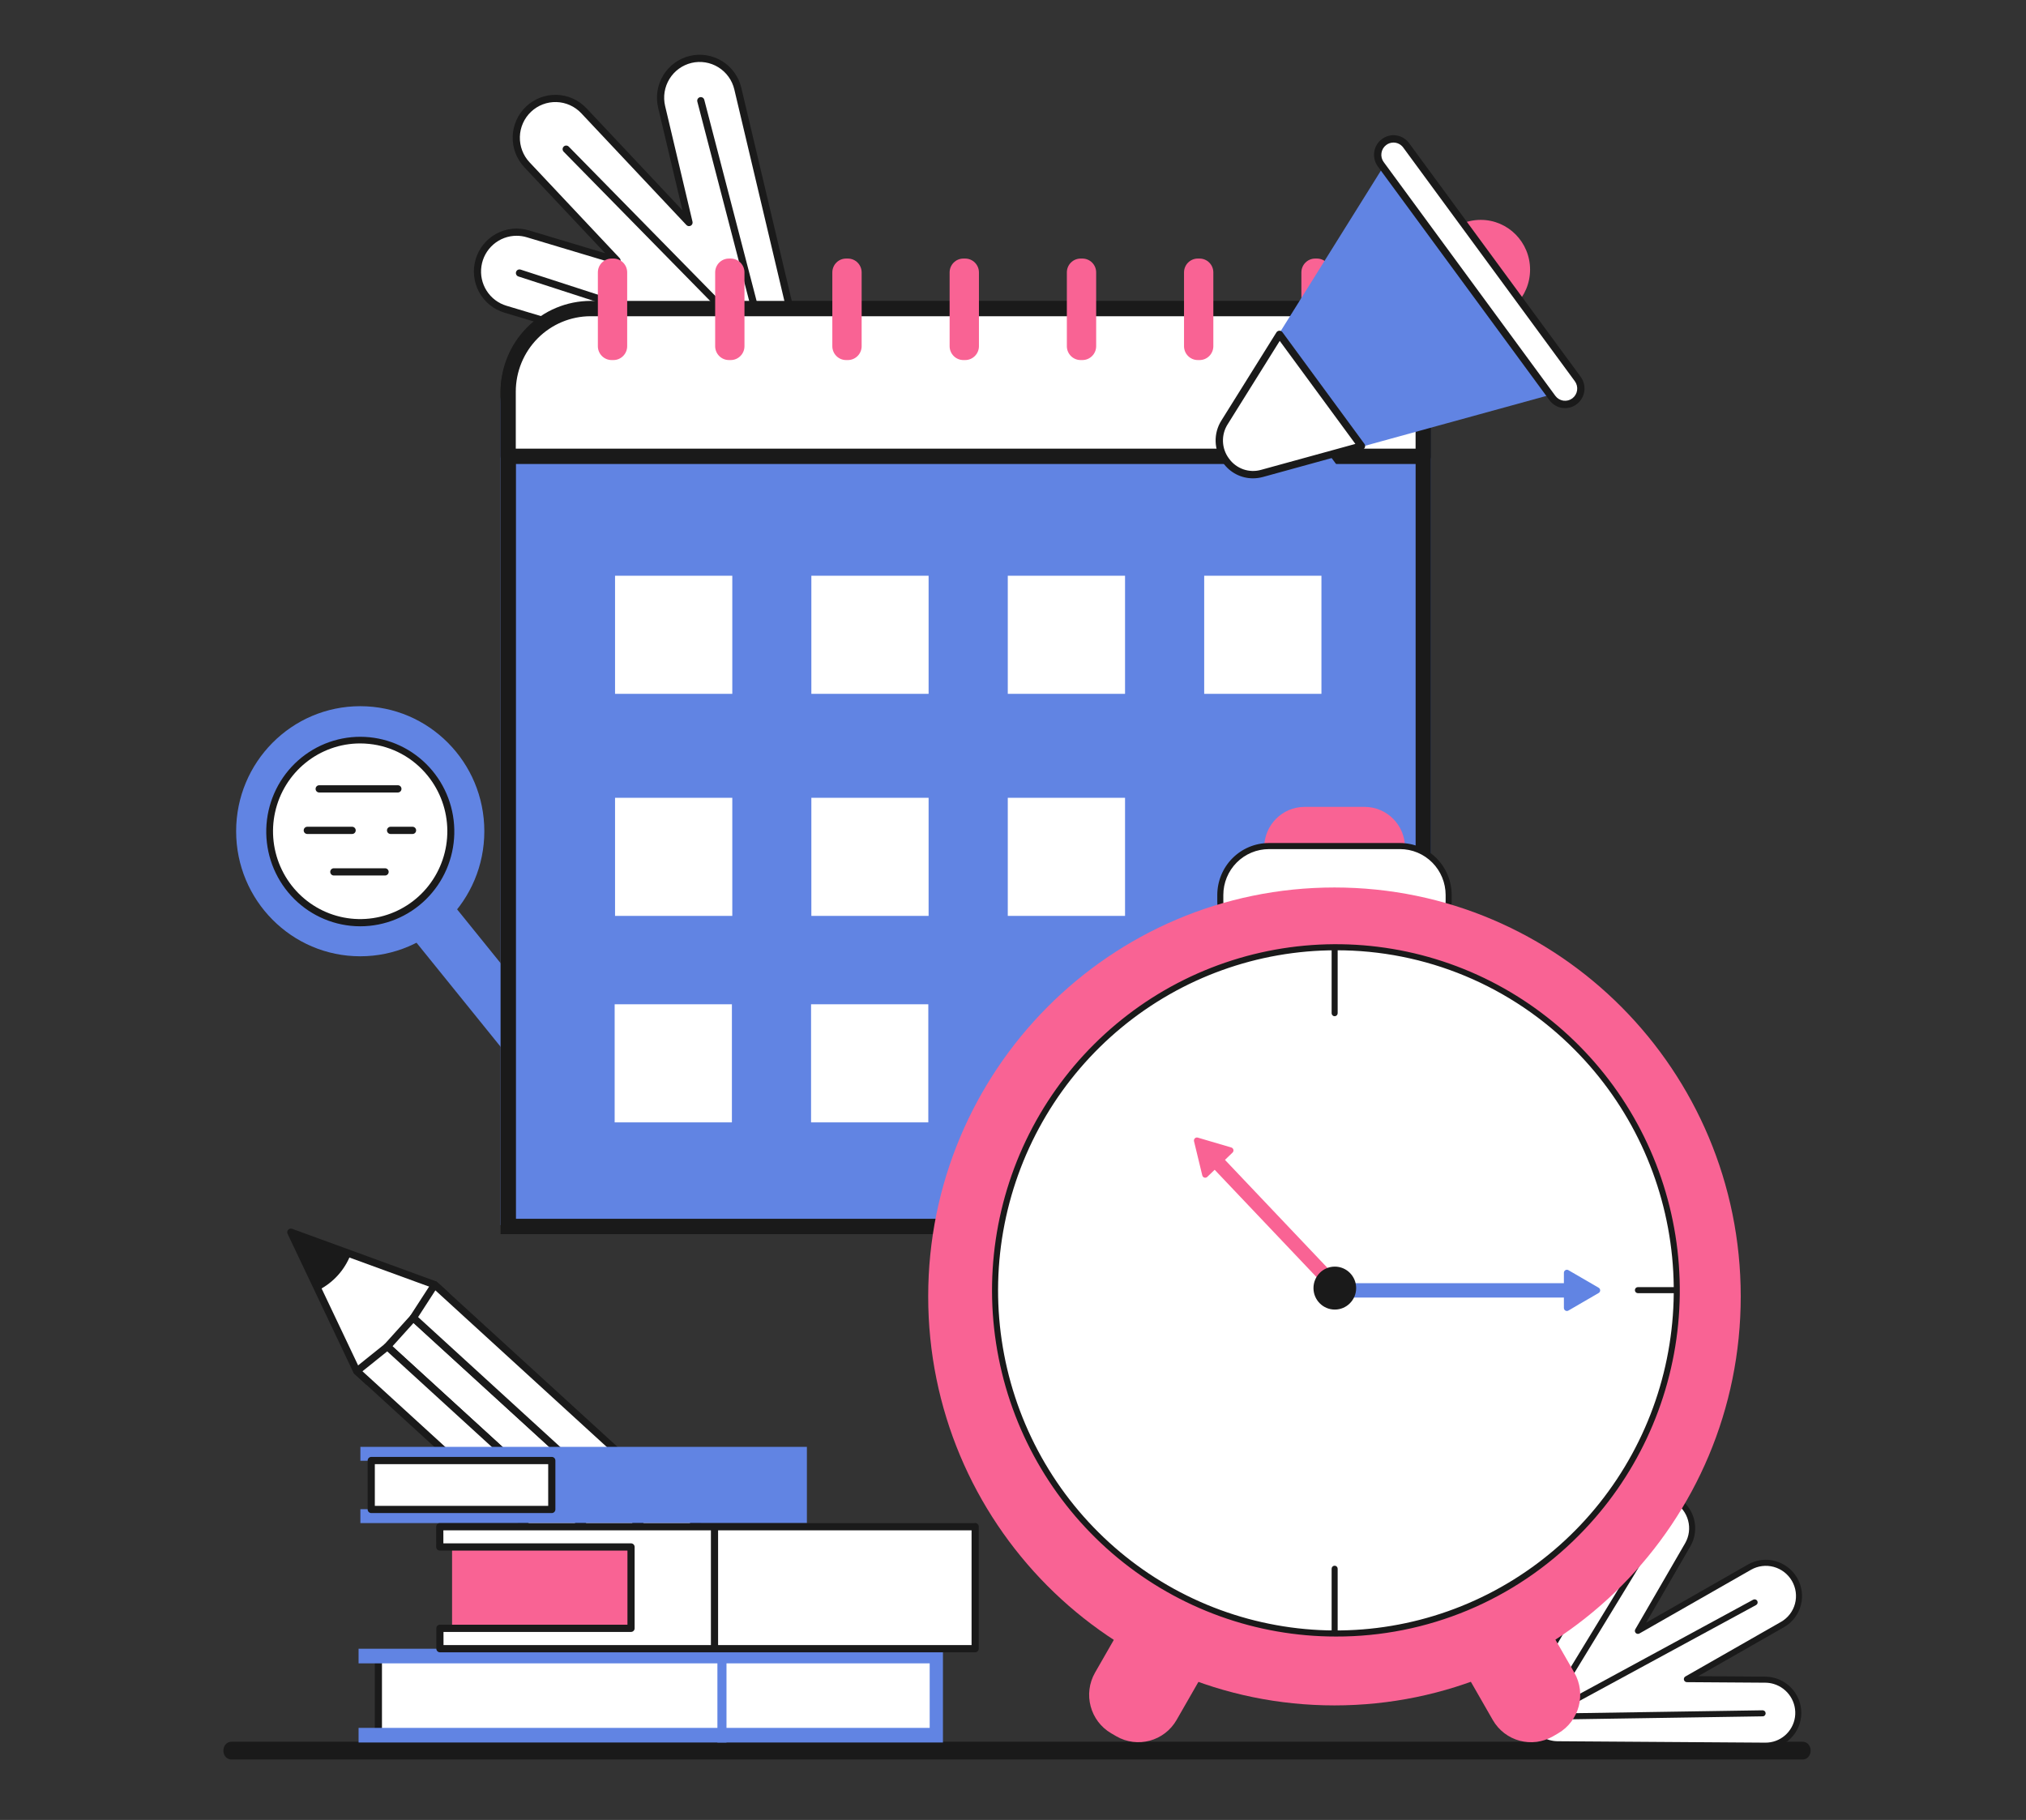
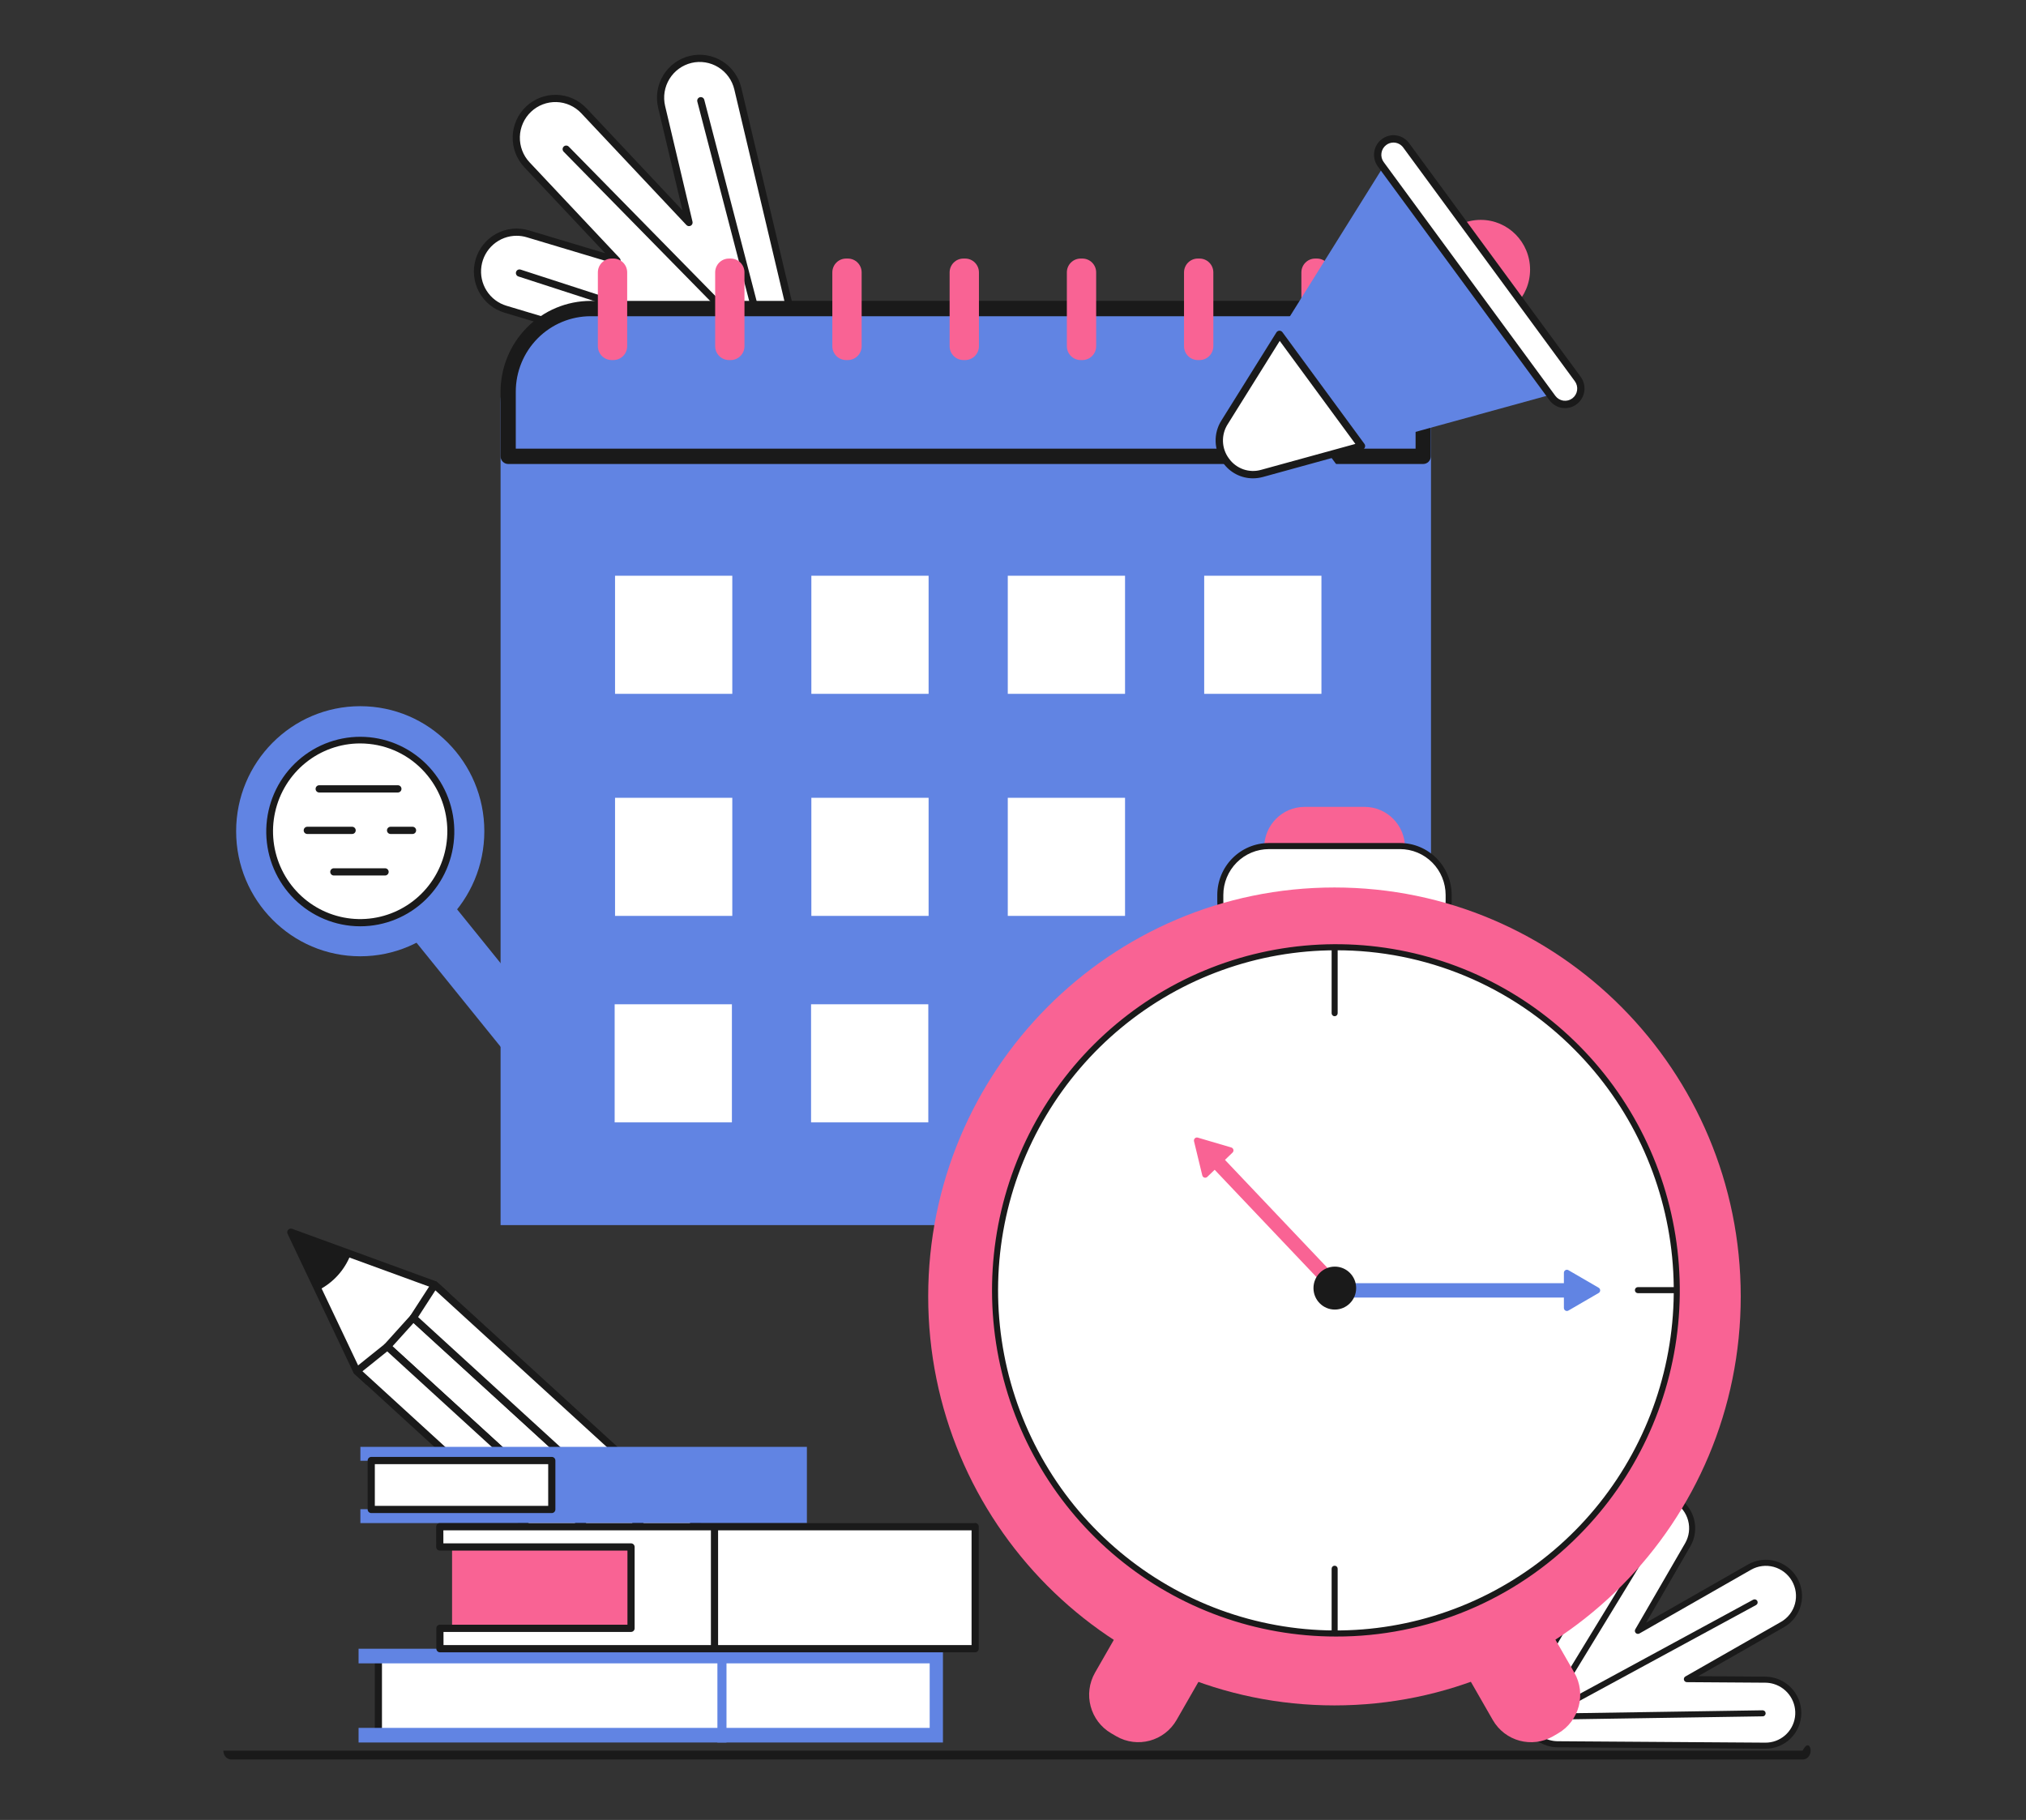
<svg xmlns="http://www.w3.org/2000/svg" width="246" height="221" viewBox="0 0 246 221" fill="none">
  <rect x="0" y="0" width="246" height="221" fill="#333333" stroke="none" />
  <g clip-path="url(#clip0_479_45925)">
-     <path d="M218.877 213.662H28.099C27.547 213.662 27.125 213.194 27.125 212.582C27.125 211.97 27.547 211.502 28.099 211.502H218.877C219.429 211.502 219.851 211.97 219.851 212.582C219.851 213.194 219.429 213.662 218.877 213.662Z" fill="#1A1A1A" />
+     <path d="M218.877 213.662H28.099C27.547 213.662 27.125 213.194 27.125 212.582H218.877C219.429 211.502 219.851 211.97 219.851 212.582C219.851 213.194 219.429 213.662 218.877 213.662Z" fill="#1A1A1A" />
    <path d="M43.325 166.495L35.325 149.637L52.786 156.011L54.141 157.25L44.68 167.733L43.325 166.495Z" fill="white" />
    <path d="M44.675 168.177H44.697C44.755 168.174 44.811 168.16 44.864 168.135C44.916 168.11 44.964 168.075 45.003 168.032L54.463 157.548C54.502 157.505 54.532 157.454 54.552 157.399C54.572 157.344 54.58 157.286 54.578 157.227C54.575 157.169 54.561 157.112 54.536 157.059C54.511 157.006 54.476 156.958 54.434 156.919L53.078 155.681C53.036 155.642 52.986 155.612 52.932 155.592L35.47 149.217C35.388 149.187 35.298 149.182 35.213 149.204C35.128 149.225 35.051 149.271 34.992 149.337C34.933 149.402 34.895 149.484 34.882 149.571C34.869 149.659 34.883 149.748 34.92 149.828L42.92 166.685C42.945 166.738 42.98 166.784 43.022 166.823L44.377 168.061C44.459 168.136 44.565 168.177 44.675 168.177ZM53.511 157.279L44.645 167.103L43.682 166.222L36.184 150.425L52.548 156.399L53.511 157.279Z" fill="#1A1A1A" />
    <path d="M50.192 160.022L47.046 163.509L95.268 207.576L98.414 204.09L50.192 160.022Z" fill="white" />
    <path d="M95.269 208.048H95.29C95.349 208.046 95.406 208.031 95.458 208.006C95.511 207.981 95.558 207.946 95.597 207.903L98.744 204.416C98.823 204.328 98.864 204.213 98.859 204.095C98.853 203.977 98.802 203.866 98.715 203.787L50.474 159.699C50.431 159.66 50.381 159.629 50.326 159.609C50.272 159.59 50.214 159.581 50.155 159.584C50.097 159.586 50.041 159.6 49.988 159.625C49.935 159.65 49.888 159.685 49.849 159.729L46.702 163.216C46.623 163.303 46.581 163.418 46.587 163.536C46.593 163.654 46.644 163.765 46.731 163.845L94.972 207.933C95.053 208.007 95.159 208.048 95.269 208.048ZM97.792 204.146L95.239 206.975L47.654 163.486L50.207 160.657L97.792 204.146Z" fill="#1A1A1A" />
    <path d="M95.258 207.605L91.551 210.581L43.311 166.494L47.017 163.518L95.258 207.605Z" fill="white" />
    <path d="M91.57 211.026C91.67 211.026 91.767 210.992 91.845 210.929L95.552 207.952C95.602 207.912 95.643 207.862 95.672 207.804C95.701 207.746 95.716 207.683 95.719 207.619C95.721 207.554 95.709 207.49 95.684 207.431C95.659 207.372 95.621 207.318 95.574 207.275L47.334 163.188C47.256 163.117 47.155 163.076 47.05 163.072C46.945 163.069 46.842 163.104 46.76 163.17L43.053 166.146C43.003 166.186 42.962 166.237 42.934 166.295C42.905 166.352 42.889 166.415 42.887 166.48C42.885 166.544 42.897 166.608 42.922 166.668C42.947 166.727 42.984 166.78 43.032 166.824L91.272 210.911C91.353 210.985 91.46 211.026 91.57 211.026ZM94.594 207.583L91.588 209.997L44.011 166.516L47.017 164.102L94.594 207.583Z" fill="#1A1A1A" />
    <path d="M98.443 204.097L101.031 200.098L52.791 156.011L50.203 160.01L98.443 204.097Z" fill="white" />
    <path d="M98.431 204.541C98.45 204.541 98.468 204.54 98.487 204.538C98.551 204.529 98.612 204.507 98.666 204.473C98.72 204.439 98.766 204.393 98.801 204.339L101.389 200.34C101.447 200.251 101.471 200.145 101.457 200.04C101.444 199.935 101.394 199.838 101.316 199.767L53.076 155.68C53.028 155.637 52.972 155.605 52.911 155.585C52.85 155.566 52.785 155.56 52.722 155.568C52.658 155.577 52.597 155.599 52.543 155.633C52.489 155.667 52.443 155.713 52.408 155.767L49.819 159.766C49.762 159.854 49.738 159.961 49.752 160.066C49.765 160.171 49.815 160.267 49.893 160.338L98.133 204.425C98.214 204.5 98.32 204.541 98.431 204.541ZM100.442 200.172L98.343 203.415L50.767 159.934L52.865 156.691L100.442 200.172ZM38.721 156.635L35.466 149.777L42.565 152.369C42.207 153.286 41.686 154.13 41.027 154.86C40.371 155.587 39.59 156.189 38.721 156.635Z" fill="#1A1A1A" />
    <path d="M48.008 105.915L47.706 106.163C46.427 107.213 46.235 109.108 47.276 110.397L65.664 133.149C66.706 134.438 68.587 134.632 69.865 133.582L70.167 133.334C71.446 132.285 71.638 130.389 70.597 129.101L52.209 106.348C51.167 105.06 49.286 104.866 48.008 105.915Z" fill="#6184E3" />
    <path d="M43.74 116.124C52.062 116.124 58.808 109.326 58.808 100.939C58.808 92.553 52.062 85.754 43.74 85.754C35.418 85.754 28.672 92.553 28.672 100.939C28.672 109.326 35.418 116.124 43.74 116.124Z" fill="#6184E3" />
    <path d="M43.743 112.041C49.827 112.041 54.759 107.071 54.759 100.939C54.759 94.808 49.827 89.838 43.743 89.838C37.659 89.838 32.727 94.808 32.727 100.939C32.727 107.071 37.659 112.041 43.743 112.041Z" fill="white" />
    <path d="M43.757 112.482C43.361 112.482 42.965 112.462 42.571 112.421C39.61 112.112 36.885 110.65 34.978 108.347C33.072 106.044 32.133 103.081 32.362 100.09C32.591 97.099 33.971 94.317 36.206 92.335C38.441 90.355 41.356 89.332 44.329 89.485C47.301 89.638 50.097 90.955 52.121 93.155C54.144 95.356 55.234 98.265 55.16 101.264C55.085 104.263 53.852 107.114 51.721 109.209C49.591 111.305 46.734 112.479 43.757 112.482ZM43.716 90.276C41.314 90.28 38.986 91.107 37.112 92.621C35.239 94.135 33.932 96.246 33.407 98.608C32.881 100.969 33.168 103.44 34.221 105.615C35.273 107.79 37.029 109.54 39.198 110.577C41.368 111.614 43.823 111.877 46.16 111.322C48.498 110.767 50.578 109.427 52.06 107.523C53.542 105.619 54.337 103.264 54.316 100.844C54.294 98.424 53.456 96.084 51.939 94.207C51.064 93.118 49.984 92.216 48.761 91.551C47.537 90.886 46.195 90.472 44.812 90.333C44.448 90.295 44.082 90.276 43.716 90.276Z" fill="#1A1A1A" />
    <path d="M48.312 96.233H38.755C38.639 96.233 38.529 96.187 38.447 96.104C38.365 96.022 38.32 95.91 38.32 95.794C38.32 95.678 38.365 95.566 38.447 95.484C38.529 95.402 38.639 95.356 38.755 95.356H48.312C48.428 95.356 48.539 95.402 48.62 95.484C48.702 95.566 48.748 95.678 48.748 95.794C48.748 95.91 48.702 96.022 48.62 96.104C48.539 96.187 48.428 96.233 48.312 96.233ZM42.756 101.272H37.31C37.195 101.272 37.084 101.226 37.002 101.144C36.921 101.062 36.875 100.95 36.875 100.834C36.875 100.717 36.921 100.606 37.002 100.524C37.084 100.441 37.195 100.395 37.31 100.395H42.756C42.871 100.395 42.982 100.441 43.064 100.524C43.145 100.606 43.191 100.717 43.191 100.834C43.191 100.95 43.145 101.062 43.064 101.144C42.982 101.226 42.871 101.272 42.756 101.272ZM50.091 101.272H47.423C47.308 101.272 47.197 101.226 47.116 101.144C47.034 101.062 46.988 100.95 46.988 100.834C46.988 100.717 47.034 100.606 47.116 100.524C47.197 100.441 47.308 100.395 47.423 100.395H50.091C50.206 100.395 50.317 100.441 50.398 100.524C50.48 100.606 50.526 100.717 50.526 100.834C50.526 100.95 50.48 101.062 50.398 101.144C50.317 101.226 50.206 101.272 50.091 101.272ZM46.757 106.313H40.533C40.418 106.313 40.307 106.267 40.225 106.184C40.144 106.102 40.098 105.991 40.098 105.874C40.098 105.758 40.144 105.646 40.225 105.564C40.307 105.482 40.418 105.436 40.533 105.436H46.757C46.872 105.436 46.983 105.482 47.064 105.564C47.146 105.646 47.192 105.758 47.192 105.874C47.192 105.991 47.146 106.102 47.064 106.184C46.983 106.267 46.872 106.313 46.757 106.313Z" fill="#1A1A1A" />
    <path d="M43.758 177.384V175.695H97.974V184.952H43.758V183.263H65.942V177.384H43.758Z" fill="#6184E3" />
    <path d="M45.086 177.356H67.008V183.296H45.086V177.356Z" fill="white" />
    <path d="M66.999 183.734H45.076C44.961 183.734 44.85 183.687 44.768 183.605C44.687 183.523 44.641 183.411 44.641 183.295V177.355C44.641 177.239 44.687 177.128 44.768 177.045C44.85 176.963 44.961 176.917 45.076 176.917H66.999C67.115 176.917 67.225 176.963 67.307 177.045C67.389 177.128 67.435 177.239 67.435 177.355V183.295C67.435 183.411 67.389 183.523 67.307 183.605C67.225 183.687 67.115 183.734 66.999 183.734ZM45.512 182.857H66.563V177.794H45.512L45.512 182.857Z" fill="#1A1A1A" />
    <path d="M45.938 210.631V201.283L113.629 201.238V210.559L45.938 210.631Z" fill="white" />
    <path d="M45.943 211.068C45.828 211.068 45.717 211.022 45.635 210.94C45.554 210.857 45.508 210.746 45.508 210.63V201.282C45.508 201.166 45.554 201.054 45.635 200.972C45.717 200.89 45.828 200.844 45.943 200.844L113.635 200.799C113.75 200.799 113.861 200.845 113.943 200.927C114.025 201.009 114.07 201.121 114.07 201.237V210.558C114.07 210.675 114.025 210.786 113.943 210.869C113.861 210.951 113.75 210.997 113.635 210.997L45.944 211.068H45.943ZM46.379 201.72V210.191L113.199 210.121V201.676L46.379 201.72Z" fill="#1A1A1A" />
    <path d="M114.494 200.21V211.595H43.539V209.82H112.884V201.985H43.539V200.21H114.494Z" fill="#6184E3" />
    <path d="M87.109 200.212H88.212V211.597H87.109V200.212Z" fill="#6184E3" />
    <path d="M54.891 187.85H76.624V197.729H54.891V187.85Z" fill="#F96394" />
    <path d="M118.399 185.378V200.204H53.411L53.407 197.731H76.615V187.851H53.394L53.391 185.397H118.285" fill="white" />
    <path d="M118.405 200.642H53.417C53.301 200.642 53.19 200.596 53.109 200.513C53.027 200.431 52.981 200.32 52.981 200.203L52.978 197.73C52.978 197.614 53.023 197.502 53.105 197.42C53.187 197.338 53.298 197.291 53.413 197.291H76.186V188.289H53.4C53.285 188.289 53.174 188.243 53.092 188.161C53.01 188.078 52.964 187.967 52.964 187.85L52.961 185.396C52.961 185.28 53.007 185.169 53.089 185.086C53.17 185.004 53.281 184.958 53.397 184.958H118.277C118.342 184.938 118.411 184.933 118.479 184.945C118.546 184.956 118.609 184.984 118.664 185.024C118.719 185.065 118.764 185.118 118.794 185.179C118.825 185.241 118.841 185.308 118.841 185.377V200.203C118.841 200.32 118.795 200.431 118.713 200.513C118.632 200.596 118.521 200.642 118.405 200.642ZM53.852 199.765H117.97V185.835H53.833L53.835 187.412H76.621C76.737 187.412 76.848 187.458 76.929 187.54C77.011 187.623 77.057 187.734 77.057 187.85V197.73C77.057 197.846 77.011 197.958 76.929 198.04C76.848 198.122 76.737 198.168 76.621 198.168H53.85L53.852 199.765Z" fill="#1A1A1A" />
    <path d="M86.756 200.64C86.64 200.64 86.53 200.594 86.448 200.512C86.366 200.43 86.32 200.318 86.32 200.202V185.782C86.32 185.666 86.366 185.554 86.448 185.472C86.53 185.39 86.64 185.344 86.756 185.344C86.871 185.344 86.982 185.39 87.064 185.472C87.146 185.554 87.192 185.666 87.192 185.782V200.202C87.192 200.318 87.146 200.43 87.064 200.512C86.982 200.594 86.871 200.64 86.756 200.64Z" fill="#1A1A1A" />
    <path d="M83.86 7.216C82.635 7.512 81.577 8.284 80.916 9.361C80.256 10.439 80.046 11.736 80.334 12.968L83.661 27.025L70.896 13.451C70.028 12.533 68.834 11.998 67.574 11.962C66.315 11.926 65.093 12.393 64.175 13.259C63.261 14.131 62.729 15.331 62.693 16.596C62.657 17.862 63.121 19.09 63.984 20.012L74.921 31.642L64.088 28.392C62.88 28.034 61.579 28.17 60.471 28.772C59.362 29.373 58.536 30.391 58.172 31.603C57.815 32.817 57.951 34.123 58.55 35.237C59.148 36.351 60.161 37.181 61.367 37.547L90.081 46.16C90.931 46.413 91.835 46.423 92.69 46.188C93.545 45.953 94.318 45.483 94.922 44.831C95.605 44.262 96.115 43.513 96.397 42.669C96.679 41.824 96.721 40.917 96.518 40.05L89.585 10.758C89.29 9.527 88.522 8.464 87.45 7.8C86.377 7.137 85.086 6.926 83.86 7.216Z" fill="white" />
    <path d="M91.415 46.793C90.921 46.793 90.43 46.721 89.956 46.58L61.243 37.966C59.924 37.57 58.816 36.664 58.162 35.447C57.508 34.231 57.362 32.803 57.756 31.478C58.15 30.153 59.051 29.039 60.262 28.381C61.473 27.724 62.894 27.577 64.213 27.972L73.486 30.754L63.667 20.313C62.722 19.307 62.213 17.966 62.252 16.583C62.291 15.201 62.875 13.89 63.875 12.94C64.876 11.99 66.211 11.479 67.587 11.518C68.963 11.557 70.267 12.144 71.213 13.149L82.861 25.535L79.91 13.069C79.753 12.403 79.727 11.712 79.835 11.036C79.943 10.36 80.183 9.711 80.54 9.128C80.898 8.545 81.366 8.038 81.918 7.637C82.47 7.236 83.096 6.947 83.759 6.789C84.422 6.63 85.11 6.605 85.783 6.713C86.456 6.822 87.101 7.063 87.682 7.422C88.262 7.781 88.766 8.251 89.166 8.806C89.565 9.361 89.852 9.99 90.01 10.656L96.943 39.947C97.16 40.89 97.114 41.873 96.811 42.791C96.507 43.709 95.958 44.525 95.224 45.149C94.733 45.668 94.142 46.082 93.487 46.364C92.832 46.647 92.127 46.792 91.415 46.793ZM62.733 28.63C61.695 28.629 60.691 29.003 59.906 29.684C59.12 30.366 58.605 31.308 58.455 32.34C58.304 33.371 58.528 34.423 59.086 35.302C59.644 36.181 60.498 36.829 61.492 37.127L90.206 45.74C90.978 45.967 91.799 45.973 92.575 45.76C93.351 45.547 94.053 45.121 94.604 44.532C94.616 44.518 94.63 44.506 94.644 44.494C95.261 43.975 95.723 43.295 95.979 42.528C96.235 41.761 96.275 40.938 96.094 40.151L89.161 10.859C88.896 9.74 88.199 8.773 87.224 8.169C86.249 7.566 85.075 7.376 83.961 7.641L83.86 7.215L83.961 7.641C82.847 7.908 81.885 8.609 81.285 9.588C80.684 10.568 80.495 11.746 80.759 12.866L84.086 26.923C84.108 27.017 84.099 27.115 84.06 27.203C84.02 27.291 83.953 27.364 83.869 27.41C83.784 27.456 83.687 27.472 83.592 27.457C83.498 27.442 83.41 27.395 83.344 27.325L70.579 13.751C69.793 12.915 68.707 12.426 67.563 12.394C66.418 12.361 65.307 12.787 64.474 13.577C63.642 14.367 63.156 15.458 63.124 16.608C63.091 17.758 63.515 18.875 64.301 19.711L75.238 31.341C75.304 31.411 75.345 31.501 75.355 31.597C75.365 31.693 75.343 31.789 75.292 31.871C75.242 31.953 75.166 32.017 75.076 32.051C74.987 32.085 74.888 32.089 74.796 32.061L63.963 28.812C63.564 28.692 63.149 28.63 62.733 28.63Z" fill="#1A1A1A" />
    <path d="M93.078 43.337C93.02 43.337 92.963 43.326 92.909 43.304C92.856 43.281 92.808 43.248 92.767 43.207L68.433 18.416C68.354 18.332 68.311 18.221 68.312 18.106C68.314 17.991 68.361 17.882 68.442 17.801C68.524 17.72 68.634 17.675 68.748 17.675C68.862 17.675 68.972 17.72 69.054 17.8L93.388 42.592C93.448 42.653 93.489 42.731 93.506 42.816C93.522 42.901 93.513 42.989 93.48 43.068C93.447 43.148 93.391 43.216 93.319 43.264C93.248 43.312 93.164 43.337 93.078 43.337Z" fill="#1A1A1A" />
    <path d="M93.071 43.337C92.975 43.337 92.881 43.305 92.805 43.246C92.728 43.187 92.674 43.104 92.65 43.01L84.675 12.357C84.658 12.301 84.653 12.241 84.659 12.182C84.665 12.124 84.683 12.067 84.712 12.015C84.74 11.964 84.779 11.919 84.825 11.883C84.872 11.847 84.925 11.82 84.982 11.805C85.039 11.79 85.098 11.787 85.156 11.796C85.214 11.804 85.27 11.825 85.32 11.856C85.37 11.886 85.414 11.927 85.448 11.975C85.482 12.023 85.506 12.078 85.518 12.136L93.492 42.788C93.509 42.853 93.511 42.921 93.498 42.986C93.485 43.052 93.457 43.114 93.416 43.167C93.375 43.22 93.323 43.263 93.263 43.292C93.203 43.322 93.138 43.337 93.071 43.337H93.071Z" fill="#1A1A1A" />
    <path d="M93.091 43.331C93.046 43.331 93 43.324 92.957 43.309L62.95 33.574C62.895 33.557 62.843 33.529 62.798 33.492C62.754 33.455 62.717 33.41 62.69 33.358C62.663 33.306 62.647 33.25 62.642 33.192C62.637 33.134 62.644 33.076 62.662 33.02C62.679 32.965 62.708 32.914 62.746 32.87C62.783 32.825 62.83 32.789 62.881 32.763C62.933 32.737 62.989 32.722 63.047 32.718C63.105 32.714 63.163 32.721 63.218 32.74L93.225 42.476C93.324 42.508 93.408 42.574 93.463 42.663C93.517 42.752 93.538 42.858 93.522 42.961C93.506 43.064 93.454 43.158 93.374 43.226C93.296 43.294 93.195 43.331 93.091 43.331Z" fill="#1A1A1A" />
    <path d="M203.469 182.096C204.386 182.636 205.055 183.516 205.33 184.544C205.605 185.572 205.463 186.664 204.935 187.581L198.881 198.039L212.438 190.296C213.359 189.774 214.451 189.64 215.476 189.921C216.501 190.203 217.375 190.879 217.909 191.801C218.437 192.726 218.58 193.82 218.305 194.844C218.031 195.868 217.361 196.738 216.444 197.266L204.829 203.899L214.352 203.964C215.413 203.974 216.43 204.404 217.18 205.16C217.931 205.916 218.354 206.937 218.357 207.999C218.354 209.061 217.932 210.076 217.181 210.822C216.431 211.567 215.414 211.984 214.353 211.98L189.113 211.808C188.366 211.801 187.634 211.586 187 211.186C186.366 210.787 185.855 210.22 185.523 209.547C185.109 208.923 184.877 208.196 184.852 207.448C184.827 206.701 185.01 205.963 185.382 205.318L197.998 183.526C198.531 182.611 199.406 181.948 200.431 181.68C201.456 181.412 202.548 181.562 203.469 182.096Z" fill="white" />
    <path d="M187.879 211.988C188.277 212.11 188.691 212.174 189.107 212.177L214.347 212.349C215.507 212.357 216.618 211.903 217.438 211.088C218.257 210.273 218.717 209.163 218.717 208.003C218.717 206.843 218.256 205.727 217.437 204.901C216.617 204.075 215.505 203.606 214.346 203.598L206.194 203.542L216.622 197.587C217.626 197.014 218.358 196.063 218.658 194.944C218.958 193.825 218.801 192.63 218.221 191.621C217.641 190.612 216.686 189.872 215.566 189.564C214.446 189.256 213.253 189.405 212.248 189.978L199.878 197.043L205.248 187.769C205.535 187.273 205.721 186.725 205.796 186.156C205.871 185.587 205.832 185.008 205.684 184.452C205.535 183.896 205.279 183.373 204.929 182.915C204.579 182.457 204.144 182.071 203.646 181.781C203.149 181.49 202.6 181.3 202.031 181.221C201.462 181.142 200.883 181.176 200.329 181.321C199.774 181.466 199.254 181.719 198.799 182.066C198.343 182.413 197.961 182.846 197.674 183.342L185.057 205.133C184.657 205.835 184.458 206.636 184.483 207.447C184.508 208.258 184.755 209.048 185.198 209.73C185.47 210.268 185.848 210.745 186.309 211.133C186.77 211.522 187.304 211.812 187.879 211.988ZM215.383 204.491C216.221 204.746 216.941 205.294 217.412 206.034C217.883 206.774 218.072 207.658 217.947 208.522C217.821 209.387 217.388 210.175 216.727 210.743C216.066 211.311 215.221 211.62 214.347 211.614L189.107 211.442C188.429 211.433 187.765 211.236 187.19 210.874C186.614 210.511 186.149 209.997 185.846 209.388C185.84 209.374 185.832 209.36 185.824 209.348C185.45 208.779 185.24 208.119 185.217 207.441C185.194 206.763 185.359 206.093 185.694 205.505L198.31 183.714C198.793 182.881 199.587 182.277 200.519 182.034C201.451 181.79 202.443 181.927 203.279 182.415L203.463 182.097L203.279 182.415C204.114 182.904 204.723 183.703 204.973 184.637C205.222 185.571 205.093 186.563 204.611 187.397L198.557 197.854C198.516 197.924 198.5 198.005 198.511 198.086C198.521 198.166 198.558 198.241 198.615 198.298C198.672 198.356 198.747 198.393 198.827 198.404C198.907 198.415 198.989 198.4 199.059 198.36L212.616 190.618C213.451 190.141 214.444 190.017 215.376 190.273C216.308 190.529 217.102 191.145 217.585 191.984C218.067 192.823 218.198 193.818 217.949 194.749C217.699 195.68 217.09 196.471 216.254 196.948L204.639 203.581C204.569 203.621 204.515 203.683 204.484 203.758C204.453 203.832 204.447 203.915 204.468 203.993C204.489 204.072 204.535 204.141 204.6 204.191C204.664 204.24 204.742 204.268 204.823 204.268L214.346 204.333C214.697 204.335 215.047 204.388 215.383 204.491Z" fill="#1A1A1A" />
    <path d="M187.367 208.815C187.414 208.829 187.463 208.834 187.511 208.829C187.56 208.825 187.607 208.81 187.649 208.787L213.233 194.899C213.317 194.851 213.378 194.773 213.404 194.68C213.431 194.588 213.419 194.488 213.373 194.403C213.326 194.318 213.249 194.255 213.156 194.227C213.064 194.198 212.964 194.207 212.879 194.252L187.296 208.14C187.232 208.175 187.181 208.227 187.147 208.291C187.114 208.355 187.1 208.428 187.107 208.5C187.115 208.572 187.144 208.64 187.19 208.697C187.236 208.753 187.298 208.794 187.367 208.815Z" fill="#1A1A1A" />
    <path d="M187.37 208.833C187.448 208.857 187.532 208.854 187.608 208.825C187.683 208.797 187.748 208.743 187.79 208.674L201.599 186.025C201.626 185.984 201.645 185.938 201.654 185.889C201.663 185.84 201.662 185.79 201.651 185.742C201.641 185.693 201.62 185.648 201.591 185.607C201.562 185.567 201.526 185.532 201.483 185.506C201.441 185.48 201.394 185.463 201.345 185.456C201.296 185.448 201.246 185.451 201.198 185.463C201.15 185.476 201.105 185.497 201.066 185.528C201.027 185.558 200.994 185.596 200.97 185.639L187.161 208.288C187.132 208.336 187.114 208.39 187.109 208.446C187.104 208.502 187.112 208.558 187.132 208.611C187.153 208.664 187.184 208.711 187.226 208.749C187.267 208.788 187.316 208.817 187.37 208.833L187.37 208.833Z" fill="#1A1A1A" />
    <path d="M187.379 208.812C187.416 208.823 187.454 208.829 187.492 208.828L214.022 208.419C214.071 208.419 214.119 208.41 214.164 208.391C214.208 208.372 214.249 208.345 214.283 208.31C214.317 208.275 214.344 208.234 214.362 208.189C214.379 208.144 214.388 208.095 214.387 208.047C214.386 207.998 214.375 207.95 214.355 207.905C214.335 207.86 214.307 207.82 214.271 207.787C214.236 207.753 214.194 207.727 214.148 207.709C214.103 207.692 214.054 207.684 214.006 207.685L187.476 208.094C187.388 208.095 187.305 208.128 187.239 208.186C187.174 208.243 187.132 208.323 187.12 208.409C187.109 208.496 187.128 208.584 187.176 208.658C187.223 208.732 187.295 208.786 187.379 208.812Z" fill="#1A1A1A" />
    <path d="M70.807 37.551H163.729C166.388 37.551 168.938 38.759 170.818 40.909C172.699 43.059 173.755 45.975 173.755 49.016V148.766H60.781V49.016C60.781 45.975 61.837 43.059 63.718 40.909C65.598 38.759 68.148 37.551 70.807 37.551Z" fill="#6184E3" />
-     <path fill-rule="evenodd" clip-rule="evenodd" d="M70.807 37.551C68.148 37.551 65.598 38.613 63.718 40.504C61.837 42.395 60.781 44.96 60.781 47.634L60.781 149.865H173.755V47.634C173.755 44.96 172.699 42.395 170.818 40.504C168.938 38.613 166.388 37.551 163.729 37.551H70.807ZM171.887 147.997V47.634C171.887 45.452 171.025 43.361 169.494 41.821C167.963 40.282 165.889 39.419 163.729 39.419H70.807C68.647 39.419 66.573 40.282 65.043 41.822C63.511 43.361 62.65 45.452 62.65 47.634V147.997H171.887Z" fill="#1A1A1A" />
-     <path d="M71.719 37.47H162.804C165.458 37.47 168.004 38.532 169.881 40.422C171.758 42.313 172.812 44.877 172.812 47.551V55.414H61.711V47.551C61.711 46.227 61.97 44.916 62.473 43.693C62.976 42.47 63.713 41.359 64.642 40.423C65.571 39.486 66.675 38.744 67.889 38.237C69.103 37.73 70.405 37.47 71.719 37.47Z" fill="white" />
    <path d="M172.806 56.343H61.704C61.459 56.343 61.225 56.245 61.052 56.071C60.879 55.897 60.781 55.66 60.781 55.413V47.55C60.785 44.631 61.937 41.832 63.986 39.768C66.036 37.703 68.814 36.542 71.712 36.539H162.797C165.696 36.542 168.474 37.703 170.523 39.768C172.573 41.832 173.725 44.631 173.729 47.55V55.413C173.729 55.66 173.631 55.897 173.458 56.071C173.285 56.245 173.05 56.343 172.806 56.343ZM62.627 54.484H171.883V47.55C171.88 45.124 170.922 42.798 169.218 41.082C167.515 39.367 165.206 38.401 162.797 38.399H71.712C69.304 38.402 66.995 39.367 65.291 41.082C63.588 42.798 62.63 45.124 62.627 47.55V54.484Z" fill="#1A1A1A" />
    <path d="M74.68 69.913H88.916V84.254H74.68V69.913Z" fill="white" />
    <path d="M98.516 69.913H112.752V84.254H98.516V69.913Z" fill="white" />
    <path d="M122.367 69.913H136.604V84.254H122.367V69.913ZM146.215 69.913H160.451V84.254H146.215V69.913Z" fill="white" />
    <path d="M74.633 121.951H88.869V136.292H74.633V121.951ZM98.48 121.951H112.717V136.292H98.48V121.951Z" fill="white" />
    <path d="M74.68 96.878H88.916V111.219H74.68V96.878Z" fill="white" />
    <path d="M98.516 96.878H112.752V111.219H98.516V96.878Z" fill="white" />
    <path d="M122.367 96.878H136.604V111.219H122.367V96.878Z" fill="white" />
    <path d="M74.482 31.398H74.265C73.342 31.398 72.594 32.151 72.594 33.081V42.038C72.594 42.968 73.342 43.722 74.265 43.722H74.482C75.405 43.722 76.153 42.968 76.153 42.038V33.081C76.153 32.151 75.405 31.398 74.482 31.398Z" fill="#F96394" />
    <path d="M88.724 31.398H88.507C87.584 31.398 86.836 32.151 86.836 33.081V42.038C86.836 42.968 87.584 43.722 88.507 43.722H88.724C89.647 43.722 90.395 42.968 90.395 42.038V33.081C90.395 32.151 89.647 31.398 88.724 31.398Z" fill="#F96394" />
    <path d="M102.951 31.398H102.733C101.811 31.398 101.062 32.151 101.062 33.081V42.038C101.062 42.968 101.811 43.722 102.733 43.722H102.951C103.874 43.722 104.622 42.968 104.622 42.038V33.081C104.622 32.151 103.874 31.398 102.951 31.398Z" fill="#F96394" />
    <path d="M117.193 31.398H116.975C116.053 31.398 115.305 32.151 115.305 33.081V42.038C115.305 42.968 116.053 43.722 116.975 43.722H117.193C118.116 43.722 118.864 42.968 118.864 42.038V33.081C118.864 32.151 118.116 31.398 117.193 31.398Z" fill="#F96394" />
    <path d="M131.427 31.398H131.21C130.287 31.398 129.539 32.151 129.539 33.081V42.038C129.539 42.968 130.287 43.722 131.21 43.722H131.427C132.35 43.722 133.098 42.968 133.098 42.038V33.081C133.098 32.151 132.35 31.398 131.427 31.398Z" fill="#F96394" />
    <path d="M145.654 31.398H145.436C144.514 31.398 143.766 32.151 143.766 33.081V42.038C143.766 42.968 144.514 43.722 145.436 43.722H145.654C146.577 43.722 147.325 42.968 147.325 42.038V33.081C147.325 32.151 146.577 31.398 145.654 31.398Z" fill="#F96394" />
    <path d="M159.904 31.398H159.686C158.764 31.398 158.016 32.151 158.016 33.081V42.038C158.016 42.968 158.764 43.722 159.686 43.722H159.904C160.827 43.722 161.575 42.968 161.575 42.038V33.081C161.575 32.151 160.827 31.398 159.904 31.398Z" fill="#F96394" />
    <path d="M165.69 97.982H158.409C155.698 97.982 153.5 100.195 153.5 102.925V103.569C153.5 106.299 155.698 108.511 158.409 108.511H165.69C168.402 108.511 170.6 106.299 170.6 103.569V102.925C170.6 100.195 168.402 97.982 165.69 97.982Z" fill="#F96394" />
    <path d="M169.99 102.739H154.064C150.806 102.739 148.164 105.399 148.164 108.679V109.454C148.164 112.734 150.806 115.394 154.064 115.394H169.99C173.248 115.394 175.89 112.734 175.89 109.454V108.679C175.89 105.399 173.248 102.739 169.99 102.739Z" fill="white" />
    <path d="M169.997 115.763H154.072C152.41 115.761 150.817 115.096 149.642 113.913C148.467 112.73 147.807 111.127 147.805 109.454V108.679C147.807 107.007 148.467 105.403 149.642 104.22C150.817 103.037 152.41 102.372 154.072 102.37H169.997C171.659 102.372 173.252 103.037 174.426 104.22C175.601 105.403 176.262 107.007 176.264 108.68V109.454C176.262 111.127 175.601 112.731 174.426 113.913C173.251 115.096 171.658 115.761 169.997 115.763ZM154.072 103.109C152.604 103.11 151.198 103.698 150.16 104.742C149.123 105.786 148.539 107.203 148.538 108.68V109.454C148.539 110.932 149.123 112.348 150.16 113.392C151.198 114.436 152.604 115.024 154.072 115.026H169.997C171.464 115.024 172.871 114.436 173.908 113.392C174.946 112.347 175.529 110.931 175.531 109.454V108.679C175.529 107.202 174.946 105.786 173.908 104.742C172.871 103.697 171.464 103.11 169.997 103.108L154.072 103.109Z" fill="#1A1A1A" />
    <path d="M154.807 177.228L154.201 176.876C151.635 175.384 148.354 176.269 146.872 178.853L132.965 203.103C131.483 205.686 132.362 208.99 134.929 210.481L135.534 210.834C138.101 212.325 141.382 211.44 142.864 208.856L156.771 184.607C158.253 182.023 157.374 178.719 154.807 177.228Z" fill="#F96394" />
    <path d="M188.584 210.836L189.189 210.484C191.756 208.992 192.635 205.689 191.153 203.105L177.246 178.856C175.764 176.273 172.483 175.388 169.917 176.879L169.311 177.231C166.745 178.723 165.865 182.026 167.347 184.61L181.254 208.859C182.736 211.443 186.017 212.328 188.584 210.836Z" fill="#F96394" />
    <path d="M162.033 207.091C189.276 207.091 211.362 184.857 211.362 157.43C211.362 130.003 189.276 107.769 162.033 107.769C134.789 107.769 112.703 130.003 112.703 157.43C112.703 184.857 134.789 207.091 162.033 207.091Z" fill="#F96394" />
    <path d="M162.209 198.359C185.067 198.359 203.597 179.704 203.597 156.692C203.597 133.68 185.067 115.025 162.209 115.025C139.351 115.025 120.82 133.68 120.82 156.692C120.82 179.704 139.351 198.359 162.209 198.359Z" fill="white" />
    <path d="M162.209 198.728C152.549 198.728 143.187 195.356 135.72 189.187C128.252 183.017 123.14 174.432 121.256 164.894C119.371 155.355 120.83 145.454 125.383 136.877C129.937 128.3 137.304 121.578 146.229 117.856C155.153 114.135 165.084 113.643 174.328 116.466C183.573 119.289 191.559 125.251 196.926 133.338C202.293 141.424 204.709 151.133 203.763 160.812C202.816 170.49 198.565 179.538 191.734 186.415C187.866 190.331 183.265 193.436 178.197 195.549C173.129 197.662 167.695 198.743 162.209 198.728ZM162.209 115.395C152.718 115.395 143.521 118.707 136.185 124.769C128.848 130.83 123.826 139.265 121.975 148.636C120.123 158.007 121.557 167.734 126.03 176.16C130.504 184.587 137.742 191.191 146.51 194.847C155.278 198.503 165.035 198.986 174.117 196.212C183.199 193.439 191.045 187.581 196.317 179.637C201.59 171.692 203.964 162.153 203.033 152.645C202.103 143.136 197.927 134.247 191.216 127.491C187.416 123.644 182.895 120.594 177.916 118.517C172.937 116.441 167.598 115.38 162.209 115.395Z" fill="#1A1A1A" />
    <path d="M162.054 123.403C161.957 123.403 161.864 123.364 161.795 123.295C161.726 123.225 161.688 123.131 161.688 123.034V115.396C161.688 115.298 161.726 115.205 161.795 115.135C161.864 115.066 161.957 115.027 162.054 115.027C162.151 115.027 162.244 115.066 162.313 115.135C162.382 115.205 162.421 115.298 162.421 115.396V123.034C162.421 123.131 162.382 123.225 162.313 123.295C162.244 123.364 162.151 123.403 162.054 123.403ZM203.265 157.034H198.878C198.781 157.034 198.688 156.995 198.619 156.926C198.55 156.857 198.512 156.763 198.512 156.665C198.512 156.567 198.55 156.473 198.619 156.404C198.688 156.335 198.781 156.296 198.878 156.296H203.265C203.362 156.296 203.455 156.335 203.524 156.404C203.592 156.473 203.631 156.567 203.631 156.665C203.631 156.763 203.592 156.857 203.524 156.926C203.455 156.995 203.362 157.034 203.265 157.034ZM162.054 198.605C161.957 198.605 161.864 198.566 161.795 198.497C161.726 198.427 161.688 198.334 161.688 198.236V190.495C161.688 190.397 161.726 190.304 161.795 190.234C161.864 190.165 161.957 190.126 162.054 190.126C162.151 190.126 162.244 190.165 162.313 190.234C162.382 190.304 162.421 190.397 162.421 190.495V198.236C162.421 198.334 162.382 198.427 162.313 198.497C162.244 198.566 162.151 198.605 162.054 198.605Z" fill="#1A1A1A" />
    <path d="M147.099 139.676L146.402 140.346C146.249 140.493 146.243 140.737 146.389 140.891L162.978 158.376C163.124 158.53 163.366 158.536 163.519 158.389L164.216 157.719C164.369 157.572 164.375 157.328 164.229 157.174L147.64 139.689C147.494 139.535 147.252 139.529 147.099 139.676Z" fill="#F96394" />
    <path d="M144.979 138.582L145.983 142.732C145.998 142.795 146.029 142.852 146.073 142.899C146.118 142.945 146.173 142.979 146.235 142.998C146.296 143.016 146.361 143.017 146.424 143.002C146.486 142.987 146.543 142.955 146.589 142.911L149.658 139.961C149.704 139.916 149.738 139.86 149.756 139.798C149.774 139.736 149.775 139.671 149.76 139.608C149.745 139.545 149.714 139.488 149.669 139.441C149.625 139.394 149.57 139.36 149.508 139.342L145.436 138.143C145.375 138.125 145.31 138.123 145.247 138.138C145.185 138.154 145.128 138.185 145.082 138.23C145.035 138.274 145.002 138.33 144.984 138.392C144.965 138.454 144.964 138.519 144.979 138.582Z" fill="#F96394" />
    <path d="M193.375 157.179V156.209C193.375 155.996 193.204 155.823 192.992 155.823H160.516C160.304 155.823 160.133 155.996 160.133 156.209V157.179C160.133 157.392 160.304 157.564 160.516 157.564H192.992C193.204 157.564 193.375 157.392 193.375 157.179Z" fill="#6184E3" />
    <path d="M194.112 156.373L190.438 154.238C190.383 154.205 190.32 154.188 190.256 154.188C190.192 154.188 190.129 154.205 190.073 154.238C190.018 154.27 189.972 154.316 189.94 154.372C189.908 154.428 189.891 154.491 189.891 154.556V158.827C189.891 158.892 189.907 158.955 189.94 159.011C189.972 159.067 190.018 159.113 190.073 159.145C190.129 159.178 190.191 159.195 190.256 159.195C190.32 159.195 190.383 159.178 190.438 159.145L194.112 157.01C194.168 156.977 194.214 156.931 194.246 156.875C194.278 156.819 194.295 156.756 194.295 156.692C194.295 156.627 194.278 156.564 194.246 156.508C194.214 156.452 194.168 156.406 194.112 156.373Z" fill="#6184E3" />
    <path d="M162.075 159.024C163.506 159.024 164.666 157.857 164.666 156.416C164.666 154.975 163.506 153.808 162.075 153.808C160.644 153.808 159.484 154.975 159.484 156.416C159.484 157.857 160.644 159.024 162.075 159.024Z" fill="#1A1A1A" />
    <path d="M179.794 38.783C183.102 38.783 185.784 36.079 185.784 32.742C185.784 29.405 183.102 26.7 179.794 26.7C176.486 26.7 173.805 29.405 173.805 32.742C173.805 36.079 176.486 38.783 179.794 38.783Z" fill="#F96394" />
    <path d="M148.506 51.412L168.933 18.698L190.043 47.449L153.064 57.62C149.449 58.614 146.51 54.61 148.506 51.412Z" fill="#6184E3" />
    <path d="M155.03 47.904L151.236 50.739C150.881 51.004 150.807 51.509 151.069 51.866L160.955 65.326C161.218 65.683 161.718 65.758 162.072 65.493L165.866 62.658C166.221 62.393 166.295 61.889 166.033 61.531L156.147 48.072C155.884 47.714 155.384 47.639 155.03 47.904Z" fill="#6184E3" />
    <path d="M148.709 51.276L155.372 40.606L165.328 54.166L153.267 57.484C149.653 58.478 146.712 54.474 148.709 51.276Z" fill="white" />
    <path d="M152.125 58.084C151.42 58.083 150.724 57.914 150.097 57.589C149.469 57.264 148.926 56.794 148.514 56.217C147.957 55.478 147.639 54.585 147.605 53.657C147.57 52.73 147.82 51.815 148.32 51.037L154.983 40.367C155.021 40.305 155.074 40.254 155.136 40.218C155.199 40.182 155.269 40.161 155.341 40.158C155.413 40.156 155.484 40.171 155.549 40.203C155.614 40.234 155.67 40.281 155.714 40.339L165.67 53.899C165.713 53.957 165.741 54.025 165.752 54.097C165.763 54.169 165.756 54.242 165.732 54.311C165.709 54.38 165.669 54.442 165.616 54.491C165.564 54.541 165.5 54.577 165.43 54.596L153.37 57.914C152.964 58.026 152.546 58.084 152.125 58.084ZM149.07 51.513C148.668 52.14 148.467 52.877 148.495 53.624C148.523 54.37 148.778 55.09 149.226 55.685C149.66 56.29 150.268 56.746 150.967 56.991C151.667 57.235 152.425 57.256 153.137 57.051L164.572 53.906L155.387 41.396L149.07 51.513Z" fill="#1A1A1A" />
    <path d="M168.051 17.244L168.045 17.249C167.196 17.883 167.018 19.092 167.647 19.948L188.487 48.332C189.116 49.188 190.314 49.369 191.163 48.734L191.169 48.73C192.019 48.095 192.197 46.887 191.568 46.03L170.728 17.647C170.099 16.79 168.901 16.61 168.051 17.244Z" fill="white" />
    <path d="M190.037 49.56C189.92 49.56 189.802 49.551 189.686 49.533C189.379 49.488 189.085 49.382 188.82 49.222C188.554 49.061 188.323 48.849 188.139 48.597L167.299 20.214C166.927 19.707 166.77 19.072 166.862 18.449C166.954 17.826 167.288 17.264 167.79 16.889L168.059 17.244L167.796 16.885C168.045 16.699 168.327 16.564 168.627 16.489C168.927 16.413 169.24 16.398 169.546 16.444C169.852 16.49 170.146 16.596 170.411 16.757C170.676 16.918 170.908 17.129 171.092 17.38L191.933 45.764C192.191 46.118 192.348 46.538 192.385 46.977C192.421 47.415 192.337 47.855 192.14 48.249C191.944 48.642 191.644 48.972 191.273 49.204C190.901 49.435 190.474 49.559 190.037 49.56ZM169.195 17.311C168.881 17.311 168.575 17.414 168.323 17.603L168.321 17.605L168.314 17.61C168.002 17.844 167.795 18.194 167.738 18.583C167.681 18.971 167.779 19.367 168.011 19.682L188.851 48.065C189.084 48.382 189.432 48.593 189.819 48.651C190.205 48.709 190.599 48.61 190.913 48.375C191.227 48.141 191.436 47.79 191.494 47.4C191.552 47.01 191.453 46.612 191.221 46.295L170.38 17.912C170.242 17.726 170.064 17.574 169.858 17.47C169.652 17.366 169.425 17.311 169.195 17.311Z" fill="#1A1A1A" />
  </g>
  <defs>
    <clipPath id="clip0_479_45925">
      <rect width="246" height="220" fill="white" transform="translate(0 0.344)" />
    </clipPath>
  </defs>
</svg>